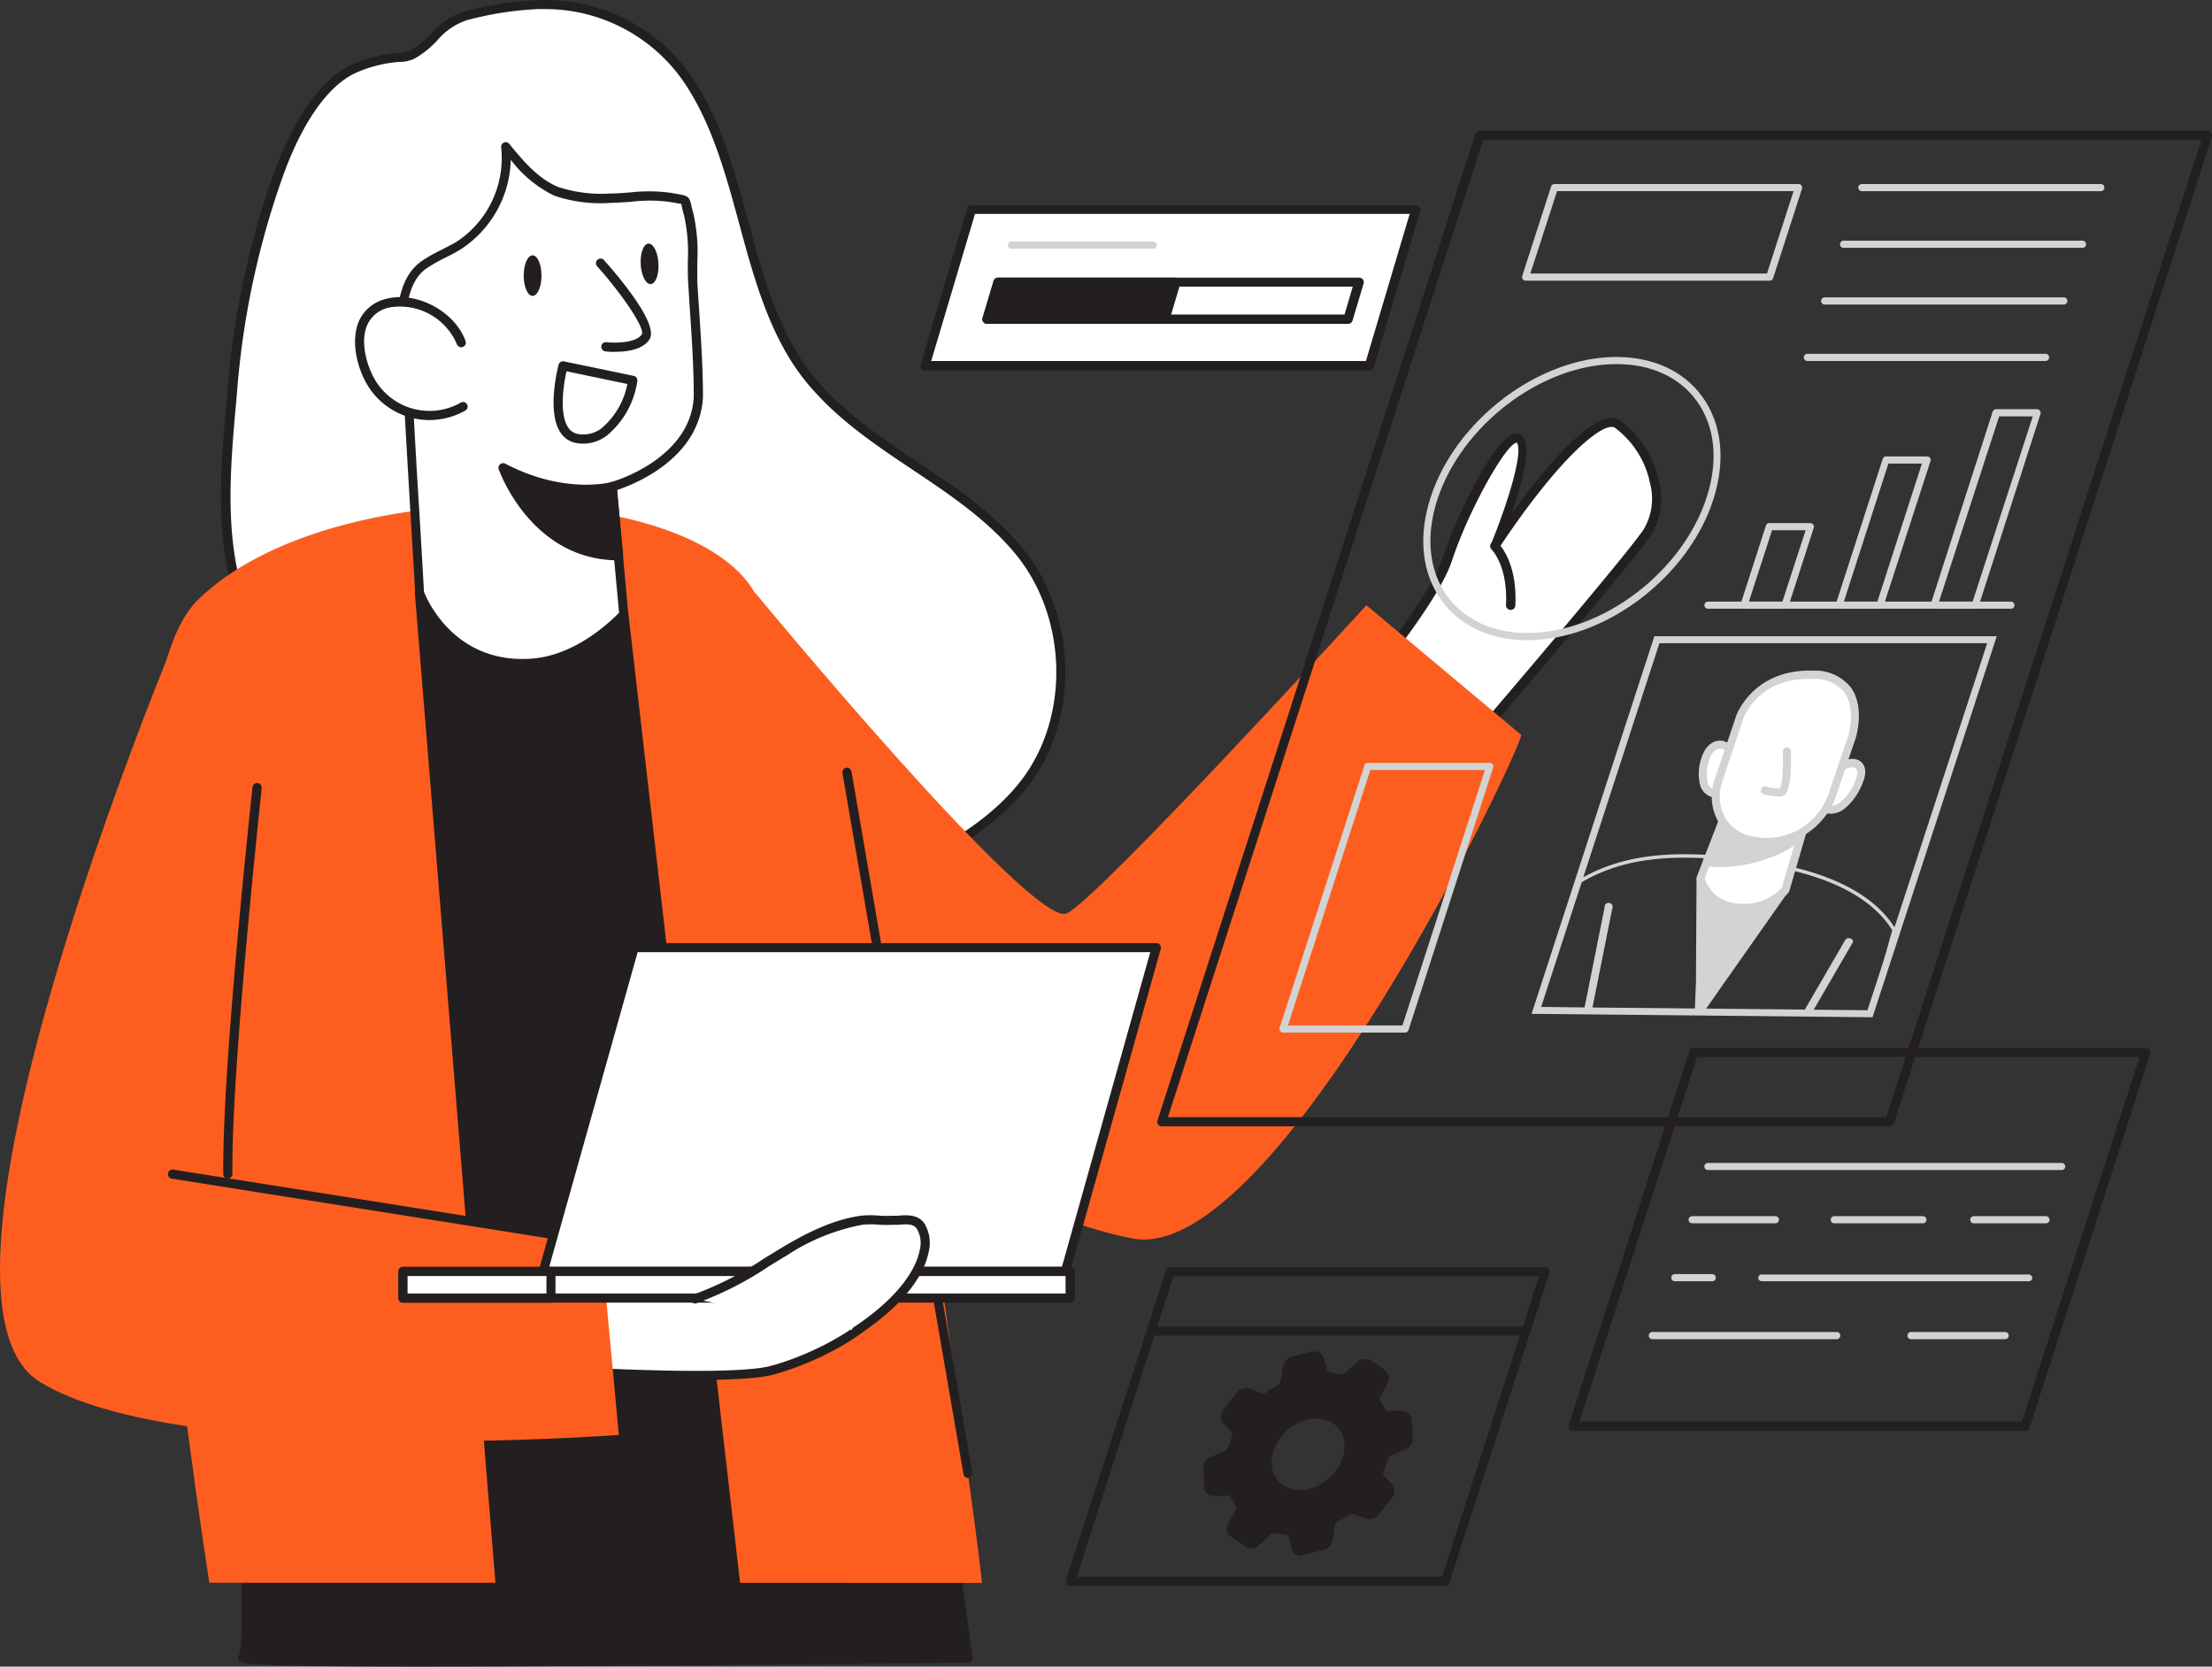
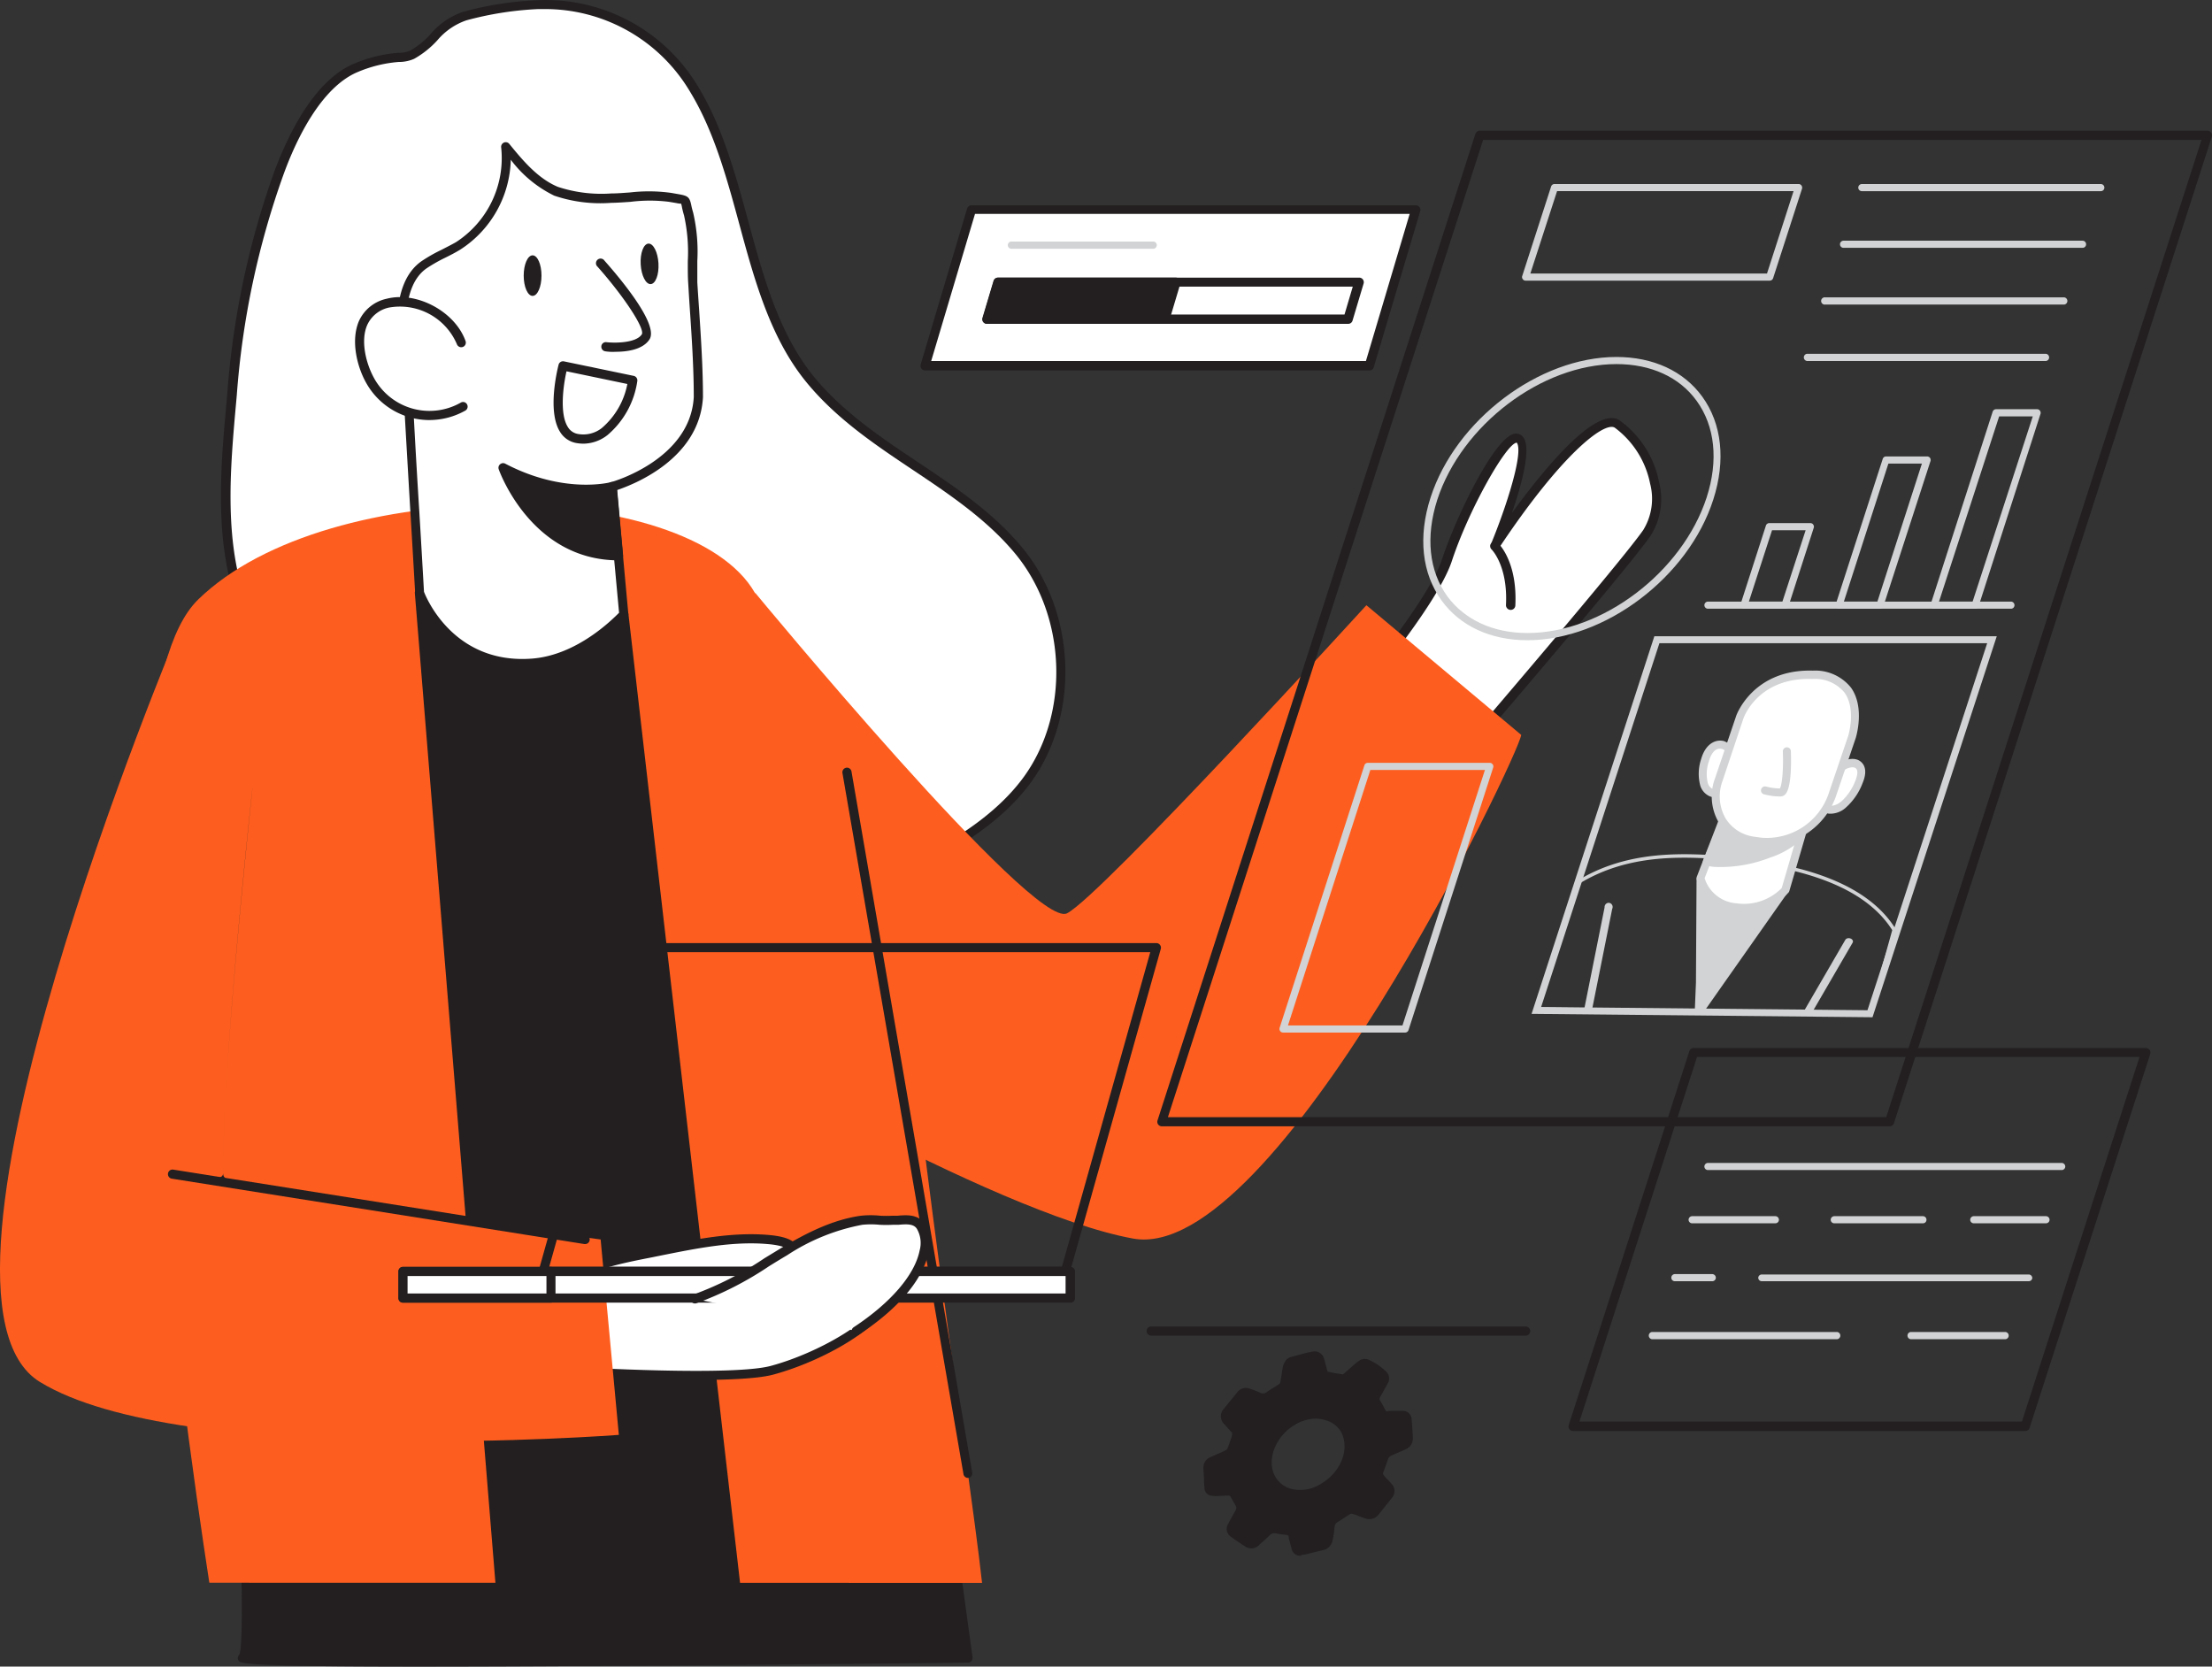
<svg xmlns="http://www.w3.org/2000/svg" width="635.469" height="478.766" viewBox="0 0 635.469 478.766">
  <rect x="0" y="0" width="635.469" height="478.766" fill="#333333" stroke="none" />
  <g id="Group_993" data-name="Group 993" transform="translate(-40.776 -923.718)">
    <g id="_518_data_processing_flatline" data-name="#518_data_processing_flatline" transform="translate(40.776 923.718)">
      <path id="Path_1290" data-name="Path 1290" d="M304.54,114.292H176.91L190.253,69.48h127.63Z" transform="translate(88.848 -9.185)" fill="#fff" />
      <path id="Path_1291" data-name="Path 1291" d="M305.264,116.326H177.634a1.334,1.334,0,0,1-1.268-1.69L189.71,69.824a1.29,1.29,0,0,1,1.268-.934h127.63a1.312,1.312,0,0,1,1.268,1.69l-13.343,44.812a1.29,1.29,0,0,1-1.268.934Zm-125.873-2.713H304.285L316.85,71.359H191.978Z" transform="translate(88.124 -9.907)" fill="#231f20" />
      <path id="Path_1292" data-name="Path 1292" d="M288.564,89.472l3.18-10.652H188.11l-3.18,10.652Z" transform="translate(98.664 2.247)" fill="#fff" />
      <path id="Path_1293" data-name="Path 1293" d="M289.287,91.507H185.654a1.29,1.29,0,0,1-1.045-.534,1.334,1.334,0,0,1-.222-1.156l3.18-10.652a1.334,1.334,0,0,1,1.268-.934H292.557a1.312,1.312,0,0,1,1.045.534,1.334,1.334,0,0,1,.2,1.156l-3.18,10.652A1.29,1.29,0,0,1,289.287,91.507ZM187.411,88.838h100.9l2.38-8.028H189.812Z" transform="translate(97.94 1.525)" fill="#231f20" />
      <path id="Path_1294" data-name="Path 1294" d="M235.991,89.472l3.18-10.652H188.11l-3.18,10.652Z" transform="translate(98.664 2.247)" fill="#231f20" />
      <path id="Path_1295" data-name="Path 1295" d="M236.767,91.507h-51.15a1.357,1.357,0,0,1-1.067-.534,1.334,1.334,0,0,1-.2-1.156l3.18-10.652a1.312,1.312,0,0,1,1.268-.934h51.15a1.334,1.334,0,0,1,1.268,1.69l-3.18,10.652a1.29,1.29,0,0,1-1.268.934Zm-49.282-2.669h48.3l2.38-8.006h-48.3Z" transform="translate(97.888 1.524)" fill="#231f20" />
      <path id="Path_1296" data-name="Path 1296" d="M229.56,182.961S257.581,150.87,262.3,136.5s17.791-39.23,21.038-34.47-7.317,30.445-7.317,30.445,26.887-40.3,35.227-35.115,15.367,21.527,8.629,31.29-55.308,66.317-55.308,66.317Z" transform="translate(153.286 24.378)" fill="#fff" />
      <path id="Path_1297" data-name="Path 1297" d="M265.292,196.858a1.289,1.289,0,0,1-.422,0l-35-11.92a1.334,1.334,0,0,1-.845-.912,1.29,1.29,0,0,1,.267-1.223c.289-.311,27.91-32.069,32.469-46.012,3.892-11.853,15.034-35.071,20.838-35.938a2.58,2.58,0,0,1,2.535,1.134c2.224,3.247-.556,13.566-3.38,21.705,8.9-12.254,24.107-30.979,30.934-26.687A28.688,28.688,0,0,1,324.069,114.8a19.637,19.637,0,0,1-2.4,15.3c-6.672,9.7-53.374,64.048-55.375,66.361A1.356,1.356,0,0,1,265.292,196.858ZM232.556,183l32.313,11.008c5.515-6.427,48.392-56.443,54.641-65.472A17.169,17.169,0,0,0,321.49,115.2a26.4,26.4,0,0,0-10.163-16.079c-3.025-1.846-15.389,7.672-33.359,34.737a1.312,1.312,0,0,1-2.224-1.245c4.314-10.386,9.474-26.309,7.45-29.178h0c-2.869,0-13.744,19.014-18.7,34.115C260.177,150.4,238.183,176.443,232.556,183Z" transform="translate(152.559 23.736)" fill="#231f20" />
      <path id="Path_1298" data-name="Path 1298" d="M292.451,251.282l4.715,34.47s-210.937,2.491-208.424,0,0-53.062,0-53.062Z" transform="translate(-19.088 190.568)" fill="#231f20" />
      <path id="Path_1299" data-name="Path 1299" d="M140.721,288.923c-51.706,0-52.061-.867-52.484-1.89a1.379,1.379,0,0,1,.289-1.49c1.268-2.38.778-28.622-.378-52.061a1.312,1.312,0,0,1,1.423-1.379L293.3,250.694a1.335,1.335,0,0,1,1.179,1.134L299.2,286.3a1.312,1.312,0,0,1-.311,1.023,1.29,1.29,0,0,1-.979.467c-.534,0-52.462.623-103.856.934C171.967,288.857,154.554,288.923,140.721,288.923Zm-49.615-3.38c13.1,1.357,127.585.534,205.266-.378l-4.448-31.935L90.773,234.86C91.684,251.9,92.618,278.137,91.106,285.543Z" transform="translate(-19.806 189.843)" fill="#231f20" />
      <path id="Path_1300" data-name="Path 1300" d="M221.362,67.588c-.489-.8-.979-1.6-1.49-2.4a49.482,49.482,0,0,0-43.544-22.239,95.627,95.627,0,0,0-20.971,3.225c-6.916,1.957-9.318,8.139-15.189,11.119a10.185,10.185,0,0,1-3.936.778,39.274,39.274,0,0,0-12.5,3.136C112.925,65.9,105.7,80.931,101.805,91.339a242.05,242.05,0,0,0-13.455,63.47c-1.8,20.015-4.159,42.432,3.425,61.669a171.241,171.241,0,0,0,31.557,52.306c25.152,27.6,62.914,43.966,100.075,40.964,22.239-1.8,43.3-10.052,62.892-20.5,11.253-6,22.372-12.965,30.045-23.151,14.478-19.17,13.343-48.325-2.224-66.717-16.746-20.015-43.1-28.555-59.8-48.926C235.907,127.833,236.574,92.74,221.362,67.588Z" transform="translate(-21.765 -41.718)" fill="#fff" />
      <path id="Path_1301" data-name="Path 1301" d="M215.539,312.176c-33.826,0-68.585-15.567-92.47-41.72A170.216,170.216,0,0,1,91.29,217.75c-7.45-18.836-5.471-40.742-3.714-60.045l.2-2.224a241.671,241.671,0,0,1,13.5-63.8c4.292-11.475,11.72-26.153,22.662-30.912a40.563,40.563,0,0,1,12.921-3.225h.356a8.429,8.429,0,0,0,3.047-.6,23.484,23.484,0,0,0,5.96-4.826,20.927,20.927,0,0,1,9.474-6.4,96.251,96.251,0,0,1,21.283-3.291,50.994,50.994,0,0,1,44.745,22.75c.534.8,1.023,1.623,1.512,2.424h0c6.916,11.475,10.608,25.13,14.211,38.318,4.292,15.812,8.74,32.158,18.7,44.478,8.34,10.23,19.392,17.636,30.089,24.774s21.327,14.277,29.689,24.241c15.923,18.97,16.9,48.926,2.224,68.385-8.073,10.719-20.015,17.791-30.467,23.507-23.106,12.32-43.833,19.059-63.4,20.66C221.388,312.065,218.452,312.176,215.539,312.176Zm-36.672-267.2h-1.779a94.738,94.738,0,0,0-20.66,3.247,19.014,19.014,0,0,0-8.317,5.738,26.686,26.686,0,0,1-6.672,5.315,10.831,10.831,0,0,1-4.047.89h-.378a37.806,37.806,0,0,0-12.076,3.025c-9.963,4.381-17.08,18.392-21.083,29.511a239.491,239.491,0,0,0-13.343,63.114l-.2,2.224c-1.712,19.037-3.669,40.608,3.536,58.889a168.015,168.015,0,0,0,31.29,51.884c25.419,27.888,63.381,43.411,99.075,40.542C243.4,307.8,263.8,301.146,286.481,289c10.3-5.471,21.839-12.476,29.622-22.773,13.922-18.458,12.965-47.058-2.224-65.116-8.117-9.674-18.814-16.835-29.155-23.751-10.853-7.25-22.061-14.744-30.668-25.308-10.3-12.632-14.833-29.244-19.192-45.323-3.536-13.032-7.205-26.487-13.922-37.651h0c-.467-.8-.956-1.579-1.468-2.357A48.348,48.348,0,0,0,178.867,44.975Z" transform="translate(-22.48 -42.368)" fill="#231f20" />
      <path id="Path_1302" data-name="Path 1302" d="M94.768,417.2c-7.539-48.926-36.205-250.278-3.225-282.435,37.606-36.694,141.017-35.093,159.965-1.913,10.3,17.991,39.252,48.281,41.476,87.644,3.158,55.842,19.793,160.921,23.773,196.748Z" transform="translate(-34.631 37.48)" fill="#fd5e1f" />
      <path id="Path_1303" data-name="Path 1303" d="M134.684,403.332,111.6,118.94l58.733,6.2,31.935,278.188Z" transform="translate(8.915 51.349)" fill="#231f20" />
      <path id="Path_1304" data-name="Path 1304" d="M203.006,405.348h-67.54a1.334,1.334,0,0,1-1.312-1.2L111,119.777a1.29,1.29,0,0,1,1.446-1.4l58.733,6.2a1.334,1.334,0,0,1,1.179,1.156L204.407,403.88a1.29,1.29,0,0,1-.311,1.023,1.357,1.357,0,0,1-1.09.445Zm-66.361-2.624h64.893L169.892,126.96l-56.109-5.938Z" transform="translate(8.178 50.646)" fill="#231f20" />
      <path id="Path_1305" data-name="Path 1305" d="M169.883,158.986l3.336,36.717s-11.119,12.81-26.153,14.011c-24.463,1.979-32.58-20.215-32.58-20.215-.956-17.013-2.046-34-2.958-50.994-.623-11.587-6.85-35.4,4.225-43.166,3.069-2.224,6.672-3.514,9.807-5.493A29.956,29.956,0,0,0,139.193,61.29c4.114,5.026,8.5,10.252,14.5,12.743a40.252,40.252,0,0,0,15.812,1.979c5.293,0,11.831-1.179,17.013-.178,5.56,1.09,3.825,0,5.271,4.8,1.712,5.8.867,13.7,1.245,19.748.667,10.942,1.623,21.95,1.623,32.914C193.635,152.581,169.883,158.986,169.883,158.986Z" transform="translate(6.007 -19.208)" fill="#fff" />
      <path id="Path_1306" data-name="Path 1306" d="M144.735,211.833c-22.839,0-30.712-20.994-30.8-21.216a1.134,1.134,0,0,1,0-.378c-.445-7.672-.89-15.323-1.357-23q-.823-13.966-1.623-28a77.95,77.95,0,0,0-.89-8.562c-1.579-12.3-3.714-29.155,5.693-35.76a44.9,44.9,0,0,1,5.649-3.225c1.423-.734,2.891-1.468,4.225-2.224a28.777,28.777,0,0,0,13.01-27.243,1.334,1.334,0,0,1,.778-1.379,1.312,1.312,0,0,1,1.557.378c3.8,4.648,8.139,9.919,13.966,12.343a40.03,40.03,0,0,0,15.323,1.89c1.69,0,3.492-.156,5.4-.289a46.7,46.7,0,0,1,11.853.133l2.024.356c2.646.467,3.2.756,3.692,3.069a22.758,22.758,0,0,0,.556,2.224,49.5,49.5,0,0,1,1.2,13.922v6.138c.156,2.58.334,5.159.511,7.739.534,8.273,1.112,16.813,1.112,25.241-.979,17.791-20.015,25.108-24.708,26.687l3.269,35.582a1.312,1.312,0,0,1-.311.979c-.467.534-11.7,13.232-27.043,14.455Q146.269,211.833,144.735,211.833Zm-28.266-21.95c.845,2.224,8.9,20.949,31.135,19.192,12.787-1.023,22.862-11.12,24.908-13.165l-3.336-36.138a1.312,1.312,0,0,1,.979-1.379c.222,0,22.839-6.4,23.818-24.463,0-8.251-.556-16.746-1.112-24.974-.178-2.6-.334-5.182-.489-7.761-.133-1.979-.111-4.07-.111-6.294a48.612,48.612,0,0,0-1.09-13.165,23.49,23.49,0,0,1-.623-2.513,7.425,7.425,0,0,0-.2-.823,7.468,7.468,0,0,1-1.357-.178l-2.09-.356a44.345,44.345,0,0,0-11.119,0c-1.957.133-3.8.267-5.56.289a41.164,41.164,0,0,1-16.346-2.068A34.582,34.582,0,0,1,141.4,65.767a31.6,31.6,0,0,1-14.433,25.775c-1.446.89-2.958,1.668-4.448,2.4a45.7,45.7,0,0,0-5.337,3.047c-8.095,5.693-6.071,21.639-4.6,33.359.423,3.225.8,6.271.934,8.762q.734,13.966,1.623,27.977Q115.824,178.5,116.469,189.883Z" transform="translate(5.336 -19.883)" fill="#231f20" />
      <path id="Path_1307" data-name="Path 1307" d="M133.075,93.1c-2.78-7.806-12.988-13.343-21.1-11.342C101.5,84.448,102.786,96.5,106.878,104a19.5,19.5,0,0,0,26.687,7.539" transform="translate(-0.551 5.337)" fill="#fff" />
      <path id="Path_1308" data-name="Path 1308" d="M124.635,116.068A20.816,20.816,0,0,1,106.421,105.3c-2.491-4.448-4.448-11.876-2.068-17.591a11.364,11.364,0,0,1,8.006-6.494c8.629-2.224,19.659,3.692,22.662,12.165a1.322,1.322,0,1,1-2.491.89A17.791,17.791,0,0,0,113,83.754a8.9,8.9,0,0,0-6.227,5c-1.957,4.448-.423,10.942,1.957,15.256a18.169,18.169,0,0,0,24.908,7.05,1.29,1.29,0,0,1,1.8.489,1.312,1.312,0,0,1-.489,1.8,21.105,21.105,0,0,1-10.319,2.713Z" transform="translate(-1.273 4.606)" fill="#231f20" />
      <path id="Path_1309" data-name="Path 1309" d="M135,76.47s15.389,17.346,12.81,21.06-11.386,2.713-11.386,2.713" transform="translate(37.555 -0.63)" fill="#fff" />
      <path id="Path_1310" data-name="Path 1310" d="M139.99,102.549a13.679,13.679,0,0,1-2.891-.133,1.334,1.334,0,0,1-1.156-1.468,1.29,1.29,0,0,1,1.468-1.156c2.068.245,8.406.356,10.141-2.224,1.045-1.512-5-10.786-12.7-19.459a1.334,1.334,0,1,1,1.979-1.757c4.826,5.449,15.767,18.57,12.9,22.706C147.729,102.038,143.081,102.549,139.99,102.549Z" transform="translate(36.813 -1.49)" fill="#231f20" />
      <path id="Path_1311" data-name="Path 1311" d="M153.769,108.194s-13.721,3.892-31.379-5.4c0,0,8.629,25.241,33.181,25.286Z" transform="translate(22.121 31.583)" fill="#231f20" />
      <path id="Path_1312" data-name="Path 1312" d="M156.3,130.117h0c-25.2,0-34.337-25.908-34.426-26.175a1.29,1.29,0,0,1,.4-1.423,1.312,1.312,0,0,1,1.468-.178c16.968,8.9,30.245,5.36,30.378,5.315a1.312,1.312,0,0,1,1.112.178,1.334,1.334,0,0,1,.578.979l1.8,19.859a1.312,1.312,0,0,1-1.312,1.445Zm-30.534-23.907c3.158,6.427,11.942,20.393,29.089,21.172l-1.534-16.924a47.436,47.436,0,0,1-27.554-4.248Z" transform="translate(21.396 30.854)" fill="#231f20" />
      <ellipse id="Ellipse_66" data-name="Ellipse 66" cx="2.557" cy="5.827" rx="2.557" ry="5.827" transform="translate(150.449 73.35)" fill="#231f20" />
      <ellipse id="Ellipse_67" data-name="Ellipse 67" cx="2.557" cy="5.827" rx="2.557" ry="5.827" transform="translate(183.731 70.125) rotate(-3.22)" fill="#231f20" />
      <path id="Path_1313" data-name="Path 1313" d="M137.528,112.708a12.654,12.654,0,0,1-2.024-.178,6.85,6.85,0,0,1-4.715-3.2c-3.87-6.116-.556-18.77-.423-19.326a1.312,1.312,0,0,1,1.557-.934l20.015,4.159a1.334,1.334,0,0,1,1.045,1.468,25.019,25.019,0,0,1-8.606,15.567A11.431,11.431,0,0,1,137.528,112.708Zm-4.893-20.793c-.912,4.025-2.046,12.165.378,15.99a4.2,4.2,0,0,0,2.958,2.024,8.584,8.584,0,0,0,6.805-1.712,22.061,22.061,0,0,0,7.339-12.654Z" transform="translate(30.112 14.749)" fill="#231f20" />
      <path id="Path_1314" data-name="Path 1314" d="M255.554,211.032c9.607-4.8,86.02-88.511,86.02-88.511l44.478,37.25c-.8,6.116-70.631,152.137-111.506,144.687S145.96,244.679,145.96,244.679L165.975,118.94S245.924,215.835,255.554,211.032Z" transform="translate(50.969 51.349)" fill="#fd5e1f" />
      <path id="Path_1315" data-name="Path 1315" d="M202.3,345.54a1.312,1.312,0,0,1-1.29-1.09L166.251,143.1a1.32,1.32,0,1,1,2.6-.445l34.671,201.352a1.29,1.29,0,0,1-1.067,1.512Z" transform="translate(75.779 79.03)" fill="#231f20" />
      <path id="Path_1316" data-name="Path 1316" d="M132.12,212.628c.156-1.268,10.3-2.669,11.742-3.091,5.137-1.512,10.519-2.491,15.767-3.558,10.208-2.046,21.127-4.292,31.579-3.358,18.347,1.668-4.181,13.343-4.181,13.343s42.565-10.853,40.03,0-22.55,20.882-35.071,24.218-63.448,0-63.448,0Z" transform="translate(29.648 153.498)" fill="#fff" />
      <path id="Path_1317" data-name="Path 1317" d="M170.562,243.678c-18.28,0-40.03-1.4-41.365-1.49a1.4,1.4,0,0,1-.934-.467,1.357,1.357,0,0,1-.289-1s3.514-27.354,3.536-27.554h0c.2-1.534,2.024-2.224,10.185-3.669,1.2-.222,2.224-.4,2.513-.511,4.448-1.29,9.1-2.224,13.588-3.113l2.847-.578c10.3-2.068,20.927-4.2,31.379-3.269,3.291.311,7.739,1.067,8.34,4.114.489,2.491-2.224,5.226-5.159,7.472,10.586-2.224,28.288-5.137,32.78-.734a4.114,4.114,0,0,1,1.09,4.114c-2.646,11.453-22.639,21.616-36,25.175C188.754,243.3,180.125,243.678,170.562,243.678Zm-39.808-4.025c8.273.511,50.616,2.891,61.646,0,12.854-3.425,31.846-13.343,34.115-23.24a1.512,1.512,0,0,0-.378-1.646c-3.825-3.758-25.4,0-38.1,3.225a1.312,1.312,0,0,1-1.534-.823,1.29,1.29,0,0,1,.623-1.623c5.426-2.824,11.12-7.05,10.652-8.9-.133-.689-1.779-1.623-6-2-10.074-.912-20.5,1.2-30.623,3.225l-2.847.578c-4.448.867-9.029,1.779-13.343,3.069-.4.111-1.468.311-2.78.556a54.843,54.843,0,0,0-8.095,1.868C133.668,216.969,131.422,234.56,130.755,239.653ZM134.113,213.5Z" transform="translate(28.946 152.76)" fill="#231f20" />
      <path id="Path_1318" data-name="Path 1318" d="M108.894,123.56c-.867,2.224-80.483,191.589-40.03,216.43S235.19,355.2,235.19,355.2l-5.226-56.131L128.887,285.5Z" transform="translate(-57.409 57.004)" fill="#fd5e1f" />
      <path id="Path_1319" data-name="Path 1319" d="M198.99,214.853h-.222L80.189,196.061a1.318,1.318,0,0,1,.423-2.6L199.19,212.251a1.312,1.312,0,0,1,1.09,1.49,1.29,1.29,0,0,1-1.29,1.112Z" transform="translate(-30.883 142.533)" fill="#231f20" />
-       <path id="Path_1320" data-name="Path 1320" d="M87.567,257.187a1.312,1.312,0,0,1-1.312-1.312c-.334-31.357,8.317-110.328,8.406-111.195a1.357,1.357,0,0,1,1.468-1.156,1.312,1.312,0,0,1,1.156,1.445c0,.8-8.718,79.616-8.406,110.817a1.29,1.29,0,0,1-1.29,1.334Z" transform="translate(-22.116 81.43)" fill="#231f20" />
-       <path id="Path_1321" data-name="Path 1321" d="M277.6,257.806H127.58l26.131-93.026H303.735Z" transform="translate(28.473 107.453)" fill="#fff" />
+       <path id="Path_1320" data-name="Path 1320" d="M87.567,257.187a1.312,1.312,0,0,1-1.312-1.312c-.334-31.357,8.317-110.328,8.406-111.195c0,.8-8.718,79.616-8.406,110.817a1.29,1.29,0,0,1-1.29,1.334Z" transform="translate(-22.116 81.43)" fill="#231f20" />
      <path id="Path_1322" data-name="Path 1322" d="M278.239,259.84H128.3a1.356,1.356,0,0,1-1.045-.511,1.334,1.334,0,0,1-.222-1.156l26.153-93.026a1.312,1.312,0,0,1,1.245-.956H304.459a1.312,1.312,0,0,1,1.045.534,1.29,1.29,0,0,1,.222,1.134l-26.153,93.026a1.312,1.312,0,0,1-1.334.956Zm-148.2-2.669H277.327L302.7,166.814H155.435Z" transform="translate(27.75 106.731)" fill="#231f20" />
      <rect id="Rectangle_283" data-name="Rectangle 283" width="191.745" height="7.65" transform="translate(115.778 365.259)" fill="#fff" />
      <path id="Path_1323" data-name="Path 1323" d="M301.937,216.295H110.192a1.29,1.29,0,0,1-1.312-1.312v-7.65a1.29,1.29,0,0,1,1.312-1.312H301.937a1.312,1.312,0,0,1,1.312,1.312v7.65A1.312,1.312,0,0,1,301.937,216.295ZM111.5,213.67H300.536v-5.026H111.5Z" transform="translate(5.586 157.926)" fill="#231f20" />
      <rect id="Rectangle_284" data-name="Rectangle 284" width="42.499" height="7.65" transform="translate(115.778 365.259)" fill="#fff" />
      <path id="Path_1324" data-name="Path 1324" d="M152.691,216.295h-42.5a1.29,1.29,0,0,1-1.312-1.312v-7.65a1.29,1.29,0,0,1,1.312-1.312h42.5A1.29,1.29,0,0,1,154,207.332v7.65a1.29,1.29,0,0,1-1.312,1.312ZM111.5,213.67h39.9v-5.026H111.5Z" transform="translate(5.586 157.926)" fill="#231f20" />
      <path id="Path_1325" data-name="Path 1325" d="M147.18,222.719c9.318-2.958,17.435-8.7,25.842-13.7,6.672-4.025,14.144-7.806,22.061-8.9a84.747,84.747,0,0,1,8.9,0c2.6,0,6.249-1.045,8.028,1.557,3.447,5,.823,17.458-18.525,30.178" transform="translate(52.462 150.457)" fill="#fff" />
      <path id="Path_1326" data-name="Path 1326" d="M194.2,233.936a1.312,1.312,0,0,1-.712-2.4c10.675-7.028,17.591-15.078,18.97-22.083a8.117,8.117,0,0,0-.823-6.249c-.934-1.379-2.78-1.334-5.293-1.112h-1.579a35.586,35.586,0,0,1-3.8,0,24.839,24.839,0,0,0-4.982,0,59.133,59.133,0,0,0-21.55,8.718c-1.735,1.023-3.469,2.091-5.2,3.158A96.159,96.159,0,0,1,148.3,224.64a1.334,1.334,0,0,1-1.646-.867,1.312,1.312,0,0,1,.845-1.646,94.005,94.005,0,0,0,20.349-10.408l5.226-3.18c6.449-3.825,14.166-7.895,22.528-9.051a26.976,26.976,0,0,1,5.515,0,31.255,31.255,0,0,0,3.536,0H206.1c2.446-.2,5.827-.511,7.717,2.224a10.808,10.808,0,0,1,1.223,8.251c-.89,4.448-4.67,13.61-20.126,23.751A1.223,1.223,0,0,1,194.2,233.936Z" transform="translate(51.742 149.759)" fill="#231f20" />
      <path id="Path_1327" data-name="Path 1327" d="M417.271,345.266H208.225a1.29,1.29,0,0,1-1.245-1.712L298.293,60.184a1.312,1.312,0,0,1,1.245-.934H508.584a1.29,1.29,0,0,1,1.068.556,1.379,1.379,0,0,1,.2,1.179L418.539,344.354A1.312,1.312,0,0,1,417.271,345.266Zm-207.312-2.624H416.315L506.894,61.9H300.516Z" transform="translate(125.563 -21.705)" fill="#231f20" />
      <path id="Path_1328" data-name="Path 1328" d="M325.133,93.894H255.058a.979.979,0,0,1-.823-.423.956.956,0,0,1-.156-.912l8.3-25.708a1.023,1.023,0,0,1,.979-.712h70.119a.979.979,0,0,1,.823.423,1.067,1.067,0,0,1,.156.934l-8.3,25.686a1.023,1.023,0,0,1-1.023.712Zm-68.718-2.046H324.4l7.628-23.662h-67.94Z" transform="translate(183.23 -13.273)" fill="#d1d3d4" />
      <path id="Path_1329" data-name="Path 1329" d="M367.135,68.186H298.483a1.023,1.023,0,0,1-1.023-1.023,1.045,1.045,0,0,1,1.023-1.023h68.652a1.023,1.023,0,0,1,1.023,1.023,1,1,0,0,1-1.023,1.023Z" transform="translate(236.389 -13.272)" fill="#d1d3d4" />
      <path id="Path_1330" data-name="Path 1330" d="M364.775,75.506H296.123a1,1,0,0,1-1.023-1.023,1.023,1.023,0,0,1,1.023-1.023h68.652a1.023,1.023,0,0,1,1.023,1.023,1,1,0,0,1-1.023,1.023Z" transform="translate(233.501 -4.313)" fill="#d1d3d4" />
      <path id="Path_1331" data-name="Path 1331" d="M362.511,82.854H293.859a1.045,1.045,0,1,1,0-2.068h68.652a1.045,1.045,0,0,1,0,2.068Z" transform="translate(230.517 4.639)" fill="#d1d3d4" />
      <path id="Path_1332" data-name="Path 1332" d="M360,90.138H291.322a1.045,1.045,0,0,1,0-2.068H360a1.045,1.045,0,0,1,0,2.068Z" transform="translate(227.783 13.568)" fill="#d1d3d4" />
      <path id="Path_1333" data-name="Path 1333" d="M295.054,134.536H283.268a1.023,1.023,0,0,1-.823-.4,1,1,0,0,1-.156-.934l7.272-22.55a1.023,1.023,0,0,1,.979-.712h11.787a.978.978,0,0,1,.823.423,1.023,1.023,0,0,1,.156.912l-7.272,22.573a1,1,0,0,1-.979.689Zm-10.386-2.046H294.3l6.672-20.5h-9.652Z" transform="translate(217.757 40.334)" fill="#d1d3d4" />
      <path id="Path_1334" data-name="Path 1334" d="M307.262,145.074h-11.7a1.09,1.09,0,0,1-.823-.4,1.067,1.067,0,0,1-.156-.934l13.477-41.7a1,1,0,0,1,.956-.712h11.809a1.045,1.045,0,0,1,.823.423,1.023,1.023,0,0,1,.133.912L308.24,144.407a1,1,0,0,1-.979.667ZM296.9,143.028h9.629l12.787-39.652h-9.629Z" transform="translate(232.815 29.797)" fill="#d1d3d4" />
      <path id="Path_1335" data-name="Path 1335" d="M319.611,152.54H307.824a1.023,1.023,0,0,1-.823-.4,1.067,1.067,0,0,1-.156-.934l17.791-55.264a1.023,1.023,0,0,1,.979-.712H337.4a.978.978,0,0,1,.823.423,1.023,1.023,0,0,1,.156.912l-17.791,55.286a1,1,0,0,1-.978.689Zm-10.386-2.046h9.652l17.28-53.2H326.5Z" transform="translate(247.82 22.331)" fill="#d1d3d4" />
      <path id="Path_1336" data-name="Path 1336" d="M365.646,122.126H278.625a1.023,1.023,0,0,1-1.045-1.023,1.045,1.045,0,0,1,1.045-1.023h87.021a1.023,1.023,0,0,1,1.023,1.023,1,1,0,0,1-1.023,1.023Z" transform="translate(212.058 52.745)" fill="#d1d3d4" />
      <path id="Path_1337" data-name="Path 1337" d="M258.785,218.391H223.714a1,1,0,0,1-.823-.423,1.067,1.067,0,0,1-.156-.934l24.352-75.412a1,1,0,0,1,.956-.712h35.071a.979.979,0,0,1,.823.423,1.023,1.023,0,0,1,.156.912l-24.329,75.435A1.023,1.023,0,0,1,258.785,218.391Zm-33.648-2.046h32.891l23.685-73.389H248.8Z" transform="translate(144.878 78.238)" fill="#d1d3d4" />
      <path id="Path_1342" data-name="Path 1342" d="M271.185,169.852c-10.541,0-19.3-4.047-24.619-11.364-5.715-7.828-6.85-18.347-3.2-29.645C250.548,106.6,274.5,88.48,296.738,88.48c10.564,0,19.3,4.025,24.641,11.342,5.693,7.828,6.827,18.369,3.2,29.645h0C317.443,151.728,293.469,169.852,271.185,169.852Zm25.6-79.326c-21.461,0-44.478,17.48-51.483,38.94-3.425,10.652-2.4,20.527,2.913,27.821,4.937,6.672,13.1,10.5,22.973,10.5,21.461,0,44.478-17.458,51.483-38.94h0c3.447-10.652,2.4-20.527-2.913-27.821C314.841,94.262,306.679,90.526,296.783,90.526Zm26.865,38.629Z" transform="translate(167.614 14.069)" fill="#d1d3d4" />
      <path id="Path_1343" data-name="Path 1343" d="M391.174,287.766H261.342a1.334,1.334,0,0,1-1.068-.534,1.312,1.312,0,0,1-.178-1.179l34.648-107.392a1.29,1.29,0,0,1,1.245-.912h129.9a1.312,1.312,0,0,1,1.245,1.735l-34.648,107.37A1.29,1.29,0,0,1,391.174,287.766Zm-128.008-2.713H390.284l33.781-104.746H296.947Z" transform="translate(190.578 123.327)" fill="#231f20" />
-       <path id="Path_1344" data-name="Path 1344" d="M304.129,297.64h-107.7a1.334,1.334,0,0,1-1.067-.534,1.245,1.245,0,0,1-.2-1.179l28.733-88.956a1.312,1.312,0,0,1,1.245-.912H332.772a1.334,1.334,0,0,1,1.068.534,1.312,1.312,0,0,1,.178,1.179l-28.733,88.956a1.268,1.268,0,0,1-1.156.912Zm-105.9-2.624H303.172L331.038,208.6H226.025Z" transform="translate(111.098 157.975)" fill="#231f20" />
      <path id="Path_1345" data-name="Path 1345" d="M314.412,216.344H206.842a1.312,1.312,0,1,1,0-2.624h107.57a1.312,1.312,0,0,1,0,2.624Z" transform="translate(123.876 167.351)" fill="#231f20" />
      <path id="Path_1346" data-name="Path 1346" d="M380.235,194.636H278.625a1.023,1.023,0,0,1-1.045-1.023,1.045,1.045,0,0,1,1.045-1.023h101.61a1.045,1.045,0,0,1,1.023,1.023A1.023,1.023,0,0,1,380.235,194.636Z" transform="translate(212.058 141.49)" fill="#d1d3d4" />
      <path id="Path_1347" data-name="Path 1347" d="M333.692,201.516H312.943a1.023,1.023,0,0,1-1.023-1.023,1.045,1.045,0,0,1,1.023-1.023h20.749a1.045,1.045,0,0,1,1.023,1.023,1.023,1.023,0,0,1-1.023,1.023Z" transform="translate(254.087 149.91)" fill="#d1d3d4" />
      <path id="Path_1348" data-name="Path 1348" d="M320.387,201.516H294.923a1.023,1.023,0,0,1-1.023-1.023,1.045,1.045,0,0,1,1.023-1.023h25.464a1.023,1.023,0,0,1,1.023,1.023,1,1,0,0,1-1.023,1.023Z" transform="translate(232.032 149.91)" fill="#d1d3d4" />
      <path id="Path_1349" data-name="Path 1349" d="M300.492,201.516H276.563a1.023,1.023,0,0,1-1.023-1.023,1.045,1.045,0,0,1,1.023-1.023H300.47a1.045,1.045,0,0,1,1.023,1.023,1.023,1.023,0,0,1-1,1.023Z" transform="translate(209.561 149.91)" fill="#d1d3d4" />
      <path id="Path_1350" data-name="Path 1350" d="M362.2,208.935H285.563a1,1,0,0,1-1.023-1.023,1.023,1.023,0,0,1,1.023-.912h76.68a1.045,1.045,0,0,1,1.023,1.023A1.023,1.023,0,0,1,362.2,208.935Z" transform="translate(220.576 159.126)" fill="#d1d3d4" />
      <path id="Path_1351" data-name="Path 1351" d="M285.075,209H274.333a1,1,0,0,1-1.023-1.023,1.023,1.023,0,0,1,1.023-1.023h10.741a1.045,1.045,0,0,1,1.023,1.023A1.023,1.023,0,0,1,285.075,209Z" transform="translate(206.832 159.065)" fill="#d1d3d4" />
      <path id="Path_1352" data-name="Path 1352" d="M332,216.5H304.711a1.045,1.045,0,0,1,0-2.068H332a1.045,1.045,0,0,1,0,2.068Z" transform="translate(244.171 168.22)" fill="#d1d3d4" />
      <path id="Path_1353" data-name="Path 1353" d="M324.532,216.5h-53.24a1.045,1.045,0,0,1,0-2.068h53.24a1.045,1.045,0,0,1,0,2.068Z" transform="translate(203.269 168.22)" fill="#d1d3d4" />
      <path id="Path_1354" data-name="Path 1354" d="M255.693,131.951h0a1.357,1.357,0,0,1-1.245-1.4c.578-11.32-4.114-15.945-4.159-15.99a1.312,1.312,0,0,1,0-1.846,1.29,1.29,0,0,1,1.846,0c.222.2,5.649,5.382,5,18.036a1.334,1.334,0,0,1-1.446,1.2Z" transform="translate(178.192 43.254)" fill="#231f20" />
      <path id="Path_1355" data-name="Path 1355" d="M237.462,219.28l3.936-1.067,2.046-.467a1.512,1.512,0,0,1,1.913.912c.289.867.489,1.8.734,2.691a7.1,7.1,0,0,0,.445,1.423,1.245,1.245,0,0,0,.778.689c1.468.311,2.98.556,4.448.778a2.091,2.091,0,0,0,1.6-.6l3.047-2.713a7.006,7.006,0,0,1,1.268-.912,1.468,1.468,0,0,1,1.045-.133,16.859,16.859,0,0,1,4.915,3.291,1.357,1.357,0,0,1,.111,1.735c-.667,1.223-1.312,2.446-2,3.647a2.335,2.335,0,0,0-.156,2.58c.6,1.023,1.156,2.09,1.757,3.113a1.179,1.179,0,0,0,1.134.578h4.737a1.161,1.161,0,0,1,1.312,1.134c.156,1.846.289,3.692.356,5.56a2,2,0,0,1-1.245,1.8c-.979.489-2,.867-3,1.312-.467.2-.956.423-1.4.667a2.468,2.468,0,0,0-1.312,1.446c-.467,1.29-.912,2.6-1.423,3.892a1.89,1.89,0,0,0,.289,2.09l2.4,2.669a1.69,1.69,0,0,1,0,2.38c-1.156,1.49-2.224,2.958-3.536,4.448a2.224,2.224,0,0,1-2.691.934c-.756-.245-1.49-.578-2.224-.845s-1.09-.378-1.646-.534a1.89,1.89,0,0,0-1.512.289c-1.268.8-2.535,1.6-3.781,2.424a2.713,2.713,0,0,0-1.245,1.913c-.111.867-.2,1.735-.334,2.58a13.062,13.062,0,0,1-.311,1.623,2.068,2.068,0,0,1-1.579,1.6l-5.315,1.312H240.2a1.179,1.179,0,0,1-1.29-.845l-.867-3.225v-.245a1.957,1.957,0,0,0-1.979-1.668,18.758,18.758,0,0,1-2.936-.467,3.025,3.025,0,0,0-2.669.934c-.956.889-1.913,1.779-2.891,2.624s-1.646,1-2.6.4c-1.357-.867-2.691-1.779-4-2.713-.712-.511-.8-1.156-.334-2.09s1.045-1.912,1.579-2.869c1.156-2.068,1.179-2.4.2-4.136l-1.179-2a1.868,1.868,0,0,0-2.135-1c-1,0-2.024.178-3.024.2a6.941,6.941,0,0,1-1.423-.2.912.912,0,0,1-.867-.89c0-1.779-.2-3.558-.289-5.315a4.456,4.456,0,0,1,0-.756,1.868,1.868,0,0,1,1.134-1.468l3.514-1.534,1.045-.534a2.335,2.335,0,0,0,1.223-1.379c.423-1.245.867-2.513,1.312-3.758a1.735,1.735,0,0,0-.356-1.935l-2.224-2.38h0c-.867-1.067-.89-1.579.156-2.891s2.224-2.913,3.558-4.337a1.824,1.824,0,0,1,2.224-.734c1.023.356,2.024.734,3,1.179a3.025,3.025,0,0,0,3.091-.423c1.112-.778,2.224-1.49,3.358-2.224a2,2,0,0,0,.912-1.312c.2-1.223.378-2.424.578-3.625a4.047,4.047,0,0,1,.934-2.224Zm9.274,35.76c6.071-3.692,8.784-10.853,6.182-16.212-2.224-4.448-8.9-6.672-15.567-2.713-5.938,3.625-8.74,10.853-6.2,16.034C234.216,258.265,242.066,258.243,246.736,255.04Z" transform="translate(133.597 172.176)" fill="#231f20" />
      <path id="Path_1356" data-name="Path 1356" d="M240.84,275.64a2.469,2.469,0,0,1-2.58-1.8l-.867-3.247v-.311c0-.356-.133-.556-.8-.623s-1.446-.2-2.224-.311l-.89-.156a1.734,1.734,0,0,0-1.557.578q-1.423,1.379-2.936,2.669a3.113,3.113,0,0,1-4.159.511c-1.379-.89-2.735-1.8-4.048-2.758a2.691,2.691,0,0,1-.756-3.758c.4-.8.845-1.579,1.29-2.38l.311-.534c.912-1.6.912-1.6.2-2.824l-1.156-2a.578.578,0,0,0-.667-.311h-1l-2.068.111a8.523,8.523,0,0,1-1.8-.111,2.224,2.224,0,0,1-1.957-2.224l-.111-1.757c0-1.2-.111-2.38-.178-3.58a4.115,4.115,0,0,1,0-.956,3.247,3.247,0,0,1,1.913-2.513l3.514-1.535.934-.467a1.112,1.112,0,0,0,.623-.667c.4-1.179.823-2.224,1.223-3.514V240.9a.847.847,0,0,0,0-.6l-1.579-1.735-.578-.645a3.158,3.158,0,0,1,0-4.692c1.156-1.49,2.38-2.936,3.6-4.448a3.091,3.091,0,0,1,3.692-1.112,25.23,25.23,0,0,1,3.113,1.223,1.712,1.712,0,0,0,1.8-.311,25.656,25.656,0,0,1,2.224-1.423l1.268-.823c.311-.2.334-.378.334-.445l.245-1.49c.111-.712.222-1.423.356-2.224a5.159,5.159,0,0,1,1.268-2.958A1.289,1.289,0,0,1,237.1,219l.423-.245a1.132,1.132,0,0,1,.334-.156l1.09-.289,2.869-.778c.712-.2,1.4-.334,2.224-.489a2.8,2.8,0,0,1,3.425,1.779c.2.6.356,1.223.511,1.846l.356,1.312a4.625,4.625,0,0,0,.245.778c1.312.311,2.78.556,4.27.778a1.09,1.09,0,0,0,.534-.311l1.312-1.179,1.735-1.512a8.452,8.452,0,0,1,1.535-1.112,2.846,2.846,0,0,1,2.224-.156,17.925,17.925,0,0,1,5.293,3.581,2.669,2.669,0,0,1,.334,3.291l-.712,1.312c-.423.778-.845,1.579-1.312,2.357s-.289,1.045-.178,1.223c.423.667.778,1.357,1.156,2.046l.623,1.112a7.8,7.8,0,0,1,1.468-.156h3.225a2.469,2.469,0,0,1,2.6,2.335c.156,1.868.289,3.736.356,5.6a3.247,3.247,0,0,1-1.957,3.047c-.689.334-1.379.623-2.068.912l-1,.423-1.334.623a1.357,1.357,0,0,0-.689.734l-.311.867c-.356,1.023-.712,2.046-1.112,3.047a1.009,1.009,0,0,0,0,.756,9.517,9.517,0,0,0,1.179,1.312c.4.445.823.89,1.223,1.357a2.958,2.958,0,0,1,0,4.048c-1.179,1.49-2.357,2.98-3.558,4.448A3.425,3.425,0,0,1,259.3,264.9l-1.4-.511-.867-.334a12.612,12.612,0,0,0-1.557-.489,1.187,1.187,0,0,0-.445.111l-.778.489-2.98,1.913a1.379,1.379,0,0,0-.667,1l-.156,1.134a11.017,11.017,0,0,1-.178,1.468c-.067.489-.2,1.156-.334,1.735a3.447,3.447,0,0,1-2.535,2.58l-5.337,1.29a4.61,4.61,0,0,1-1.023.111Zm-.2-2.646.178,1.334v-1.334h.467c1.779-.423,3.536-.845,5.315-1.312.245,0,.489-.178.623-.645a10.667,10.667,0,0,0,.267-1.468l.2-1.423.156-1.156a3.959,3.959,0,0,1,1.824-2.824l3.024-1.957.756-.489a3.2,3.2,0,0,1,2.557-.445c.6.156,1.179.356,1.757.556l.956.378,1.223.445c.511.178.689.222,1.268-.512,1.2-1.445,2.357-2.913,3.514-4.448.356-.445.289-.512.133-.689l-1.179-1.334-1.2-1.357a3.136,3.136,0,0,1-.534-3.425c.378-.979.734-1.979,1.09-2.958l.311-.89a3.87,3.87,0,0,1,1.935-2.224c.489-.245,1-.489,1.49-.689l1.045-.445c.645-.267,1.268-.534,1.89-.845.245-.133.534-.356.534-.578,0-1.846-.2-3.692-.356-5.515a15.187,15.187,0,0,1-1.712.133h-2.936a2.691,2.691,0,0,1-2.224-1.245l-.645-1.134c-.356-.645-.712-1.312-1.09-1.935a3.625,3.625,0,0,1,.156-3.936c.445-.756.845-1.512,1.245-2.224l.734-1.334a.666.666,0,0,0,0-.245,16.323,16.323,0,0,0-4.314-2.869,4.446,4.446,0,0,0-1.09.756l-1.712,1.512-1.334,1.179a3.247,3.247,0,0,1-2.646.934c-1.534-.222-3.069-.467-4.559-.8a2.624,2.624,0,0,1-1.668-1.357,6.161,6.161,0,0,1-.467-1.357l-.334-1.29c-.156-.578-.289-1.134-.467-1.668h-.4l-1.979.445-2.824.778-1.023.311a3.068,3.068,0,0,0-.467,1.446l-.6,3.625a3.181,3.181,0,0,1-1.468,2.224l-1.29.845-2.068,1.4a4.27,4.27,0,0,1-4.448.534c-.934-.423-1.89-.778-2.891-1.134-.378-.133-.423-.133-.823.334-1.2,1.423-2.4,2.847-3.536,4.292a3.714,3.714,0,0,0-.512.8h0s0,.133.356.467l.623.689c.489.578,1,1.134,1.512,1.69a3.047,3.047,0,0,1,.645,3.291v.245L222.4,245.64a3.647,3.647,0,0,1-1.846,2.113c-.378.222-.756.4-1.134.578l-3.514,1.534a.578.578,0,0,0-.356.489,3.155,3.155,0,0,0,0,.467,24,24,0,0,0,.178,3.558v1.446a6.225,6.225,0,0,0,1.067,0l1.957-.111h1.023a3.2,3.2,0,0,1,3.136,1.623l1.156,2.024a4.314,4.314,0,0,1-.178,5.426l-.311.556c-.423.734-.867,1.49-1.245,2.224a1.045,1.045,0,0,0-.156.4c1.379.934,2.691,1.824,4.025,2.691l.356.178a2.225,2.225,0,0,0,.667-.467c.956-.845,1.913-1.712,2.847-2.6a4.292,4.292,0,0,1,3.781-1.245l.934.156c.623,0,1.268.222,1.935.289a3.247,3.247,0,0,1,3.136,2.735l.934,3.358A.378.378,0,0,0,240.64,272.994Zm0-13.61a12.3,12.3,0,0,1-3.158-.4,9.874,9.874,0,0,1-6.672-5.36c-2.847-5.782.156-13.744,6.672-17.791a13.833,13.833,0,0,1,11.119-1.757,9.985,9.985,0,0,1,6.249,5.026c2.913,5.982,0,13.833-6.672,17.9a13.722,13.722,0,0,1-7.65,2.335Zm4.581-23.129a12.01,12.01,0,0,0-6.271,1.89c-5.293,3.225-7.895,9.785-5.671,14.322a7.406,7.406,0,0,0,4.87,3.981,11.119,11.119,0,0,0,8.718-1.6h0c5.515-3.336,8.006-9.718,5.693-14.522a7.339,7.339,0,0,0-4.626-3.625,9.632,9.632,0,0,0-2.824-.445Z" transform="translate(132.844 171.28)" fill="#231f20" />
      <path id="Path_1357" data-name="Path 1357" d="M229.567,75.638H188.492a1.045,1.045,0,0,1,0-2.068H229.5a1.045,1.045,0,0,1,0,2.068Z" transform="translate(101.93 -4.179)" fill="#d1d3d4" />
    </g>
    <g id="Group_992" data-name="Group 992" transform="translate(480.772 1077.581)">
      <g id="Group_991" data-name="Group 991" transform="translate(16.486 29.503) rotate(8)">
        <path id="Path_1450" data-name="Path 1450" d="M6.779,12.873,0,50.67,95.169,38.717l3.3-24.862C90.838,4.692,78.028,1.557,66.753.511,62.305.111,58.3,0,54.811,0h-.823a95.14,95.14,0,0,0-11.12.467h-.2C30.993,1.468,17.9,3.778,6.779,12.873Z" transform="translate(0 56.888)" fill="none" stroke="#d1d3d4" stroke-width="1" />
        <path id="Path_1451" data-name="Path 1451" d="M1.019,1.223,0,1.519,4,31.208l.862,8.738H7.055l4.474-8.76L26.793,1.373h0a64.667,64.667,0,0,0-25.774-.15Z" transform="translate(40.2 62.445)" fill="#d1d3d4" />
        <path id="Path_1452" data-name="Path 1452" d="M24.641,27.132A16.39,16.39,0,0,1,11.3,34,11.409,11.409,0,0,1,0,27.087L6.338,0H28.577Z" transform="translate(41.178 36.628)" fill="#fff" />
        <path id="Path_1453" data-name="Path 1453" d="M12.429,36.316h0A12.721,12.721,0,0,1,.042,28.622a1.179,1.179,0,0,1,0-.623L6.358.89A1.179,1.179,0,0,1,7.492,0H29.731A1.156,1.156,0,0,1,30.6.378a1.2,1.2,0,0,1,.267.934L26.929,28.4a1.068,1.068,0,0,1-.156.445,17.435,17.435,0,0,1-14.344,7.472ZM2.31,28.155a10.385,10.385,0,0,0,10.1,5.871h0a15.189,15.189,0,0,0,12.231-6.16l3.714-25.53H8.337Zm23.44.133Z" transform="translate(40.18 35.472)" fill="#d1d3d4" />
        <path id="Path_1454" data-name="Path 1454" d="M25.063,3.005a23.928,23.928,0,0,1-7.873,6.049C12.32,11.567,5.182,14.392,0,13.5L3.047,2.027a48.35,48.35,0,0,0,11.787,0A36.406,36.406,0,0,0,25.4,0C26-.086,25.975,1.893,25.063,3.005Z" transform="translate(42.491 45.254)" fill="#d1d3d4" />
        <path id="Path_1455" data-name="Path 1455" d="M3.15,15.852A14.167,14.167,0,0,1,.926,15.7a1.179,1.179,0,0,1-.756-.489,1.156,1.156,0,0,1-.134-.89L3.083,2.865a1.112,1.112,0,0,1,1.245-.823,47.615,47.615,0,0,0,11.52,0A36.361,36.361,0,0,0,26.1.107,1.29,1.29,0,0,1,27.657.53a4.07,4.07,0,0,1-.623,4.136,24.686,24.686,0,0,1-8.228,6.36A38.719,38.719,0,0,1,3.15,15.852Zm-.6-2.224c5.36.245,12.387-3,15.3-4.448a22.6,22.6,0,0,0,7.494-5.76h0a1.779,1.779,0,0,0,.334-.645A42.766,42.766,0,0,1,16.048,4.4a52.394,52.394,0,0,1-11.12,0Z" transform="translate(41.342 44.193)" fill="#d1d3d4" />
        <path id="Path_1456" data-name="Path 1456" d="M1.148,23.615H.814a1.115,1.115,0,0,1-.685-.44.716.716,0,0,1-.071-.691L8.953.621A.986.986,0,0,1,9.522.1,1.423,1.423,0,0,1,10.4.047a1.089,1.089,0,0,1,.669.435.7.7,0,0,1,.064.679l-8.9,21.863a1.158,1.158,0,0,1-1.09.592Z" transform="translate(76.036 74.908)" fill="#d1d3d4" />
        <path id="Path_1457" data-name="Path 1457" d="M1.092,31.946h0a1.138,1.138,0,0,1-.8-.4A1.244,1.244,0,0,1,0,30.667l1.69-29.2A1.232,1.232,0,0,1,2.214.181,1.116,1.116,0,0,1,3.545.265,1.243,1.243,0,0,1,3.916,1.6l-1.69,29.2a1.158,1.158,0,0,1-1.134,1.139Z" transform="translate(13.511 74.458)" fill="#d1d3d4" />
        <path id="Path_1458" data-name="Path 1458" d="M8.147,5.445C8.614-.915,1.275-2.494.23,5A12.276,12.276,0,0,0,.92,12.028,3.425,3.425,0,0,0,5.745,13.7" transform="translate(37.657 24.956)" fill="#fff" />
        <path id="Path_1459" data-name="Path 1459" d="M5.219,16.435A4.448,4.448,0,0,1,4,16.257,5,5,0,0,1,1.06,13.7,13.344,13.344,0,0,1,.237,5.982C.86,1.535,3.529-.222,5.93.022a5.693,5.693,0,0,1,4.448,6.672,1.156,1.156,0,1,1-2.224-.156c.2-2.557-1.09-4.047-2.446-4.2s-2.735.845-3.18,4a11.12,11.12,0,0,0,.578,6.338A2.758,2.758,0,0,0,4.663,14.1a2.224,2.224,0,0,0,1.69-.222,1.134,1.134,0,0,1,1.557.445,1.156,1.156,0,0,1-.445,1.557,4.648,4.648,0,0,1-2.246.556Z" transform="translate(36.516 23.819)" fill="#d1d3d4" />
        <path id="Path_1460" data-name="Path 1460" d="M.689,5.433c1.957-6.36,9.874-7.917,8.073-.423a15.923,15.923,0,0,1-3.336,7.028C3.781,13.884,1.49,14.751,0,13.706" transform="translate(73.87 24.99)" fill="#fff" />
        <path id="Path_1461" data-name="Path 1461" d="M2.82,16.565A3.736,3.736,0,0,1,.6,15.9a1.156,1.156,0,1,1,1.312-1.89c.912.645,2.6,0,3.936-1.468A15.568,15.568,0,0,0,9,6c.178-.734.667-3.18-.689-3.536S4.154,3.711,3.154,6.914A1.161,1.161,0,1,1,.93,6.246C2.309,1.8,6.223-.6,8.914.131c.823.245,3.492,1.379,2.224,6.294A17.791,17.791,0,0,1,7.49,13.963a6.672,6.672,0,0,1-4.67,2.6Z" transform="translate(72.517 23.732)" fill="#d1d3d4" />
        <path id="Path_1462" data-name="Path 1462" d="M3.792,15.2.3,33.617c-1.69,8.9,3.914,16.034,12.5,16.034h1.824a20.015,20.015,0,0,0,18.57-15.99l3.4-17.524S39.508-1.654,22.94.125,3.792,15.2,3.792,15.2Z" transform="translate(42.145 1.232)" fill="#fff" />
        <path id="Path_1463" data-name="Path 1463" d="M15.753,52.04H13.93A13.677,13.677,0,0,1,3.166,47.192,14.878,14.878,0,0,1,.386,34.649L3.878,16.213c0-.133,2.847-14.055,20.015-15.968a13.143,13.143,0,0,1,11.52,3.314c4.781,5.048,3.425,13.677,3.38,14.055L35.457,35.16A21.194,21.194,0,0,1,15.753,52.04ZM6.035,16.658,2.61,35.16A12.765,12.765,0,0,0,4.99,45.813,11.5,11.5,0,0,0,14,49.838H15.82A18.77,18.77,0,0,0,33.256,34.782L36.569,17.3s1.223-7.85-2.8-12.076a10.942,10.942,0,0,0-9.585-2.6C8.637,4.248,6.146,16.124,6.035,16.658Z" transform="translate(41.103 0)" fill="#d1d3d4" />
        <path id="Path_1464" data-name="Path 1464" d="M3.456,14.432A24.247,24.247,0,0,1,.988,14.3a1.155,1.155,0,0,1,.289-2.291,17.435,17.435,0,0,0,4.025,0c.534-1.067.245-5.893-.623-10.653A1.156,1.156,0,0,1,5.614.021,1.134,1.134,0,0,1,6.948.933c.423,2.4,1.735,10.363.133,12.521a1.868,1.868,0,0,1-1.29.8,17.412,17.412,0,0,1-2.335.178Z" transform="translate(55.002 23.086)" fill="#d1d3d4" />
      </g>
      <g id="Path_1466" data-name="Path 1466" transform="translate(44.641 0) rotate(18)" fill="none">
        <path d="M.024,30.4,93.578,0l-.127,115.125L0,144.463Z" stroke="none" />
        <path d="M 91.575 2.754 L 2.024 31.851 L 2.001 141.739 L 91.452 113.656 L 91.575 2.754 M 93.578 0 L 93.451 115.125 L 0 144.463 L 0.024 30.398 L 93.578 0 Z" stroke="none" fill="#d1d3d4" />
      </g>
    </g>
  </g>
</svg>